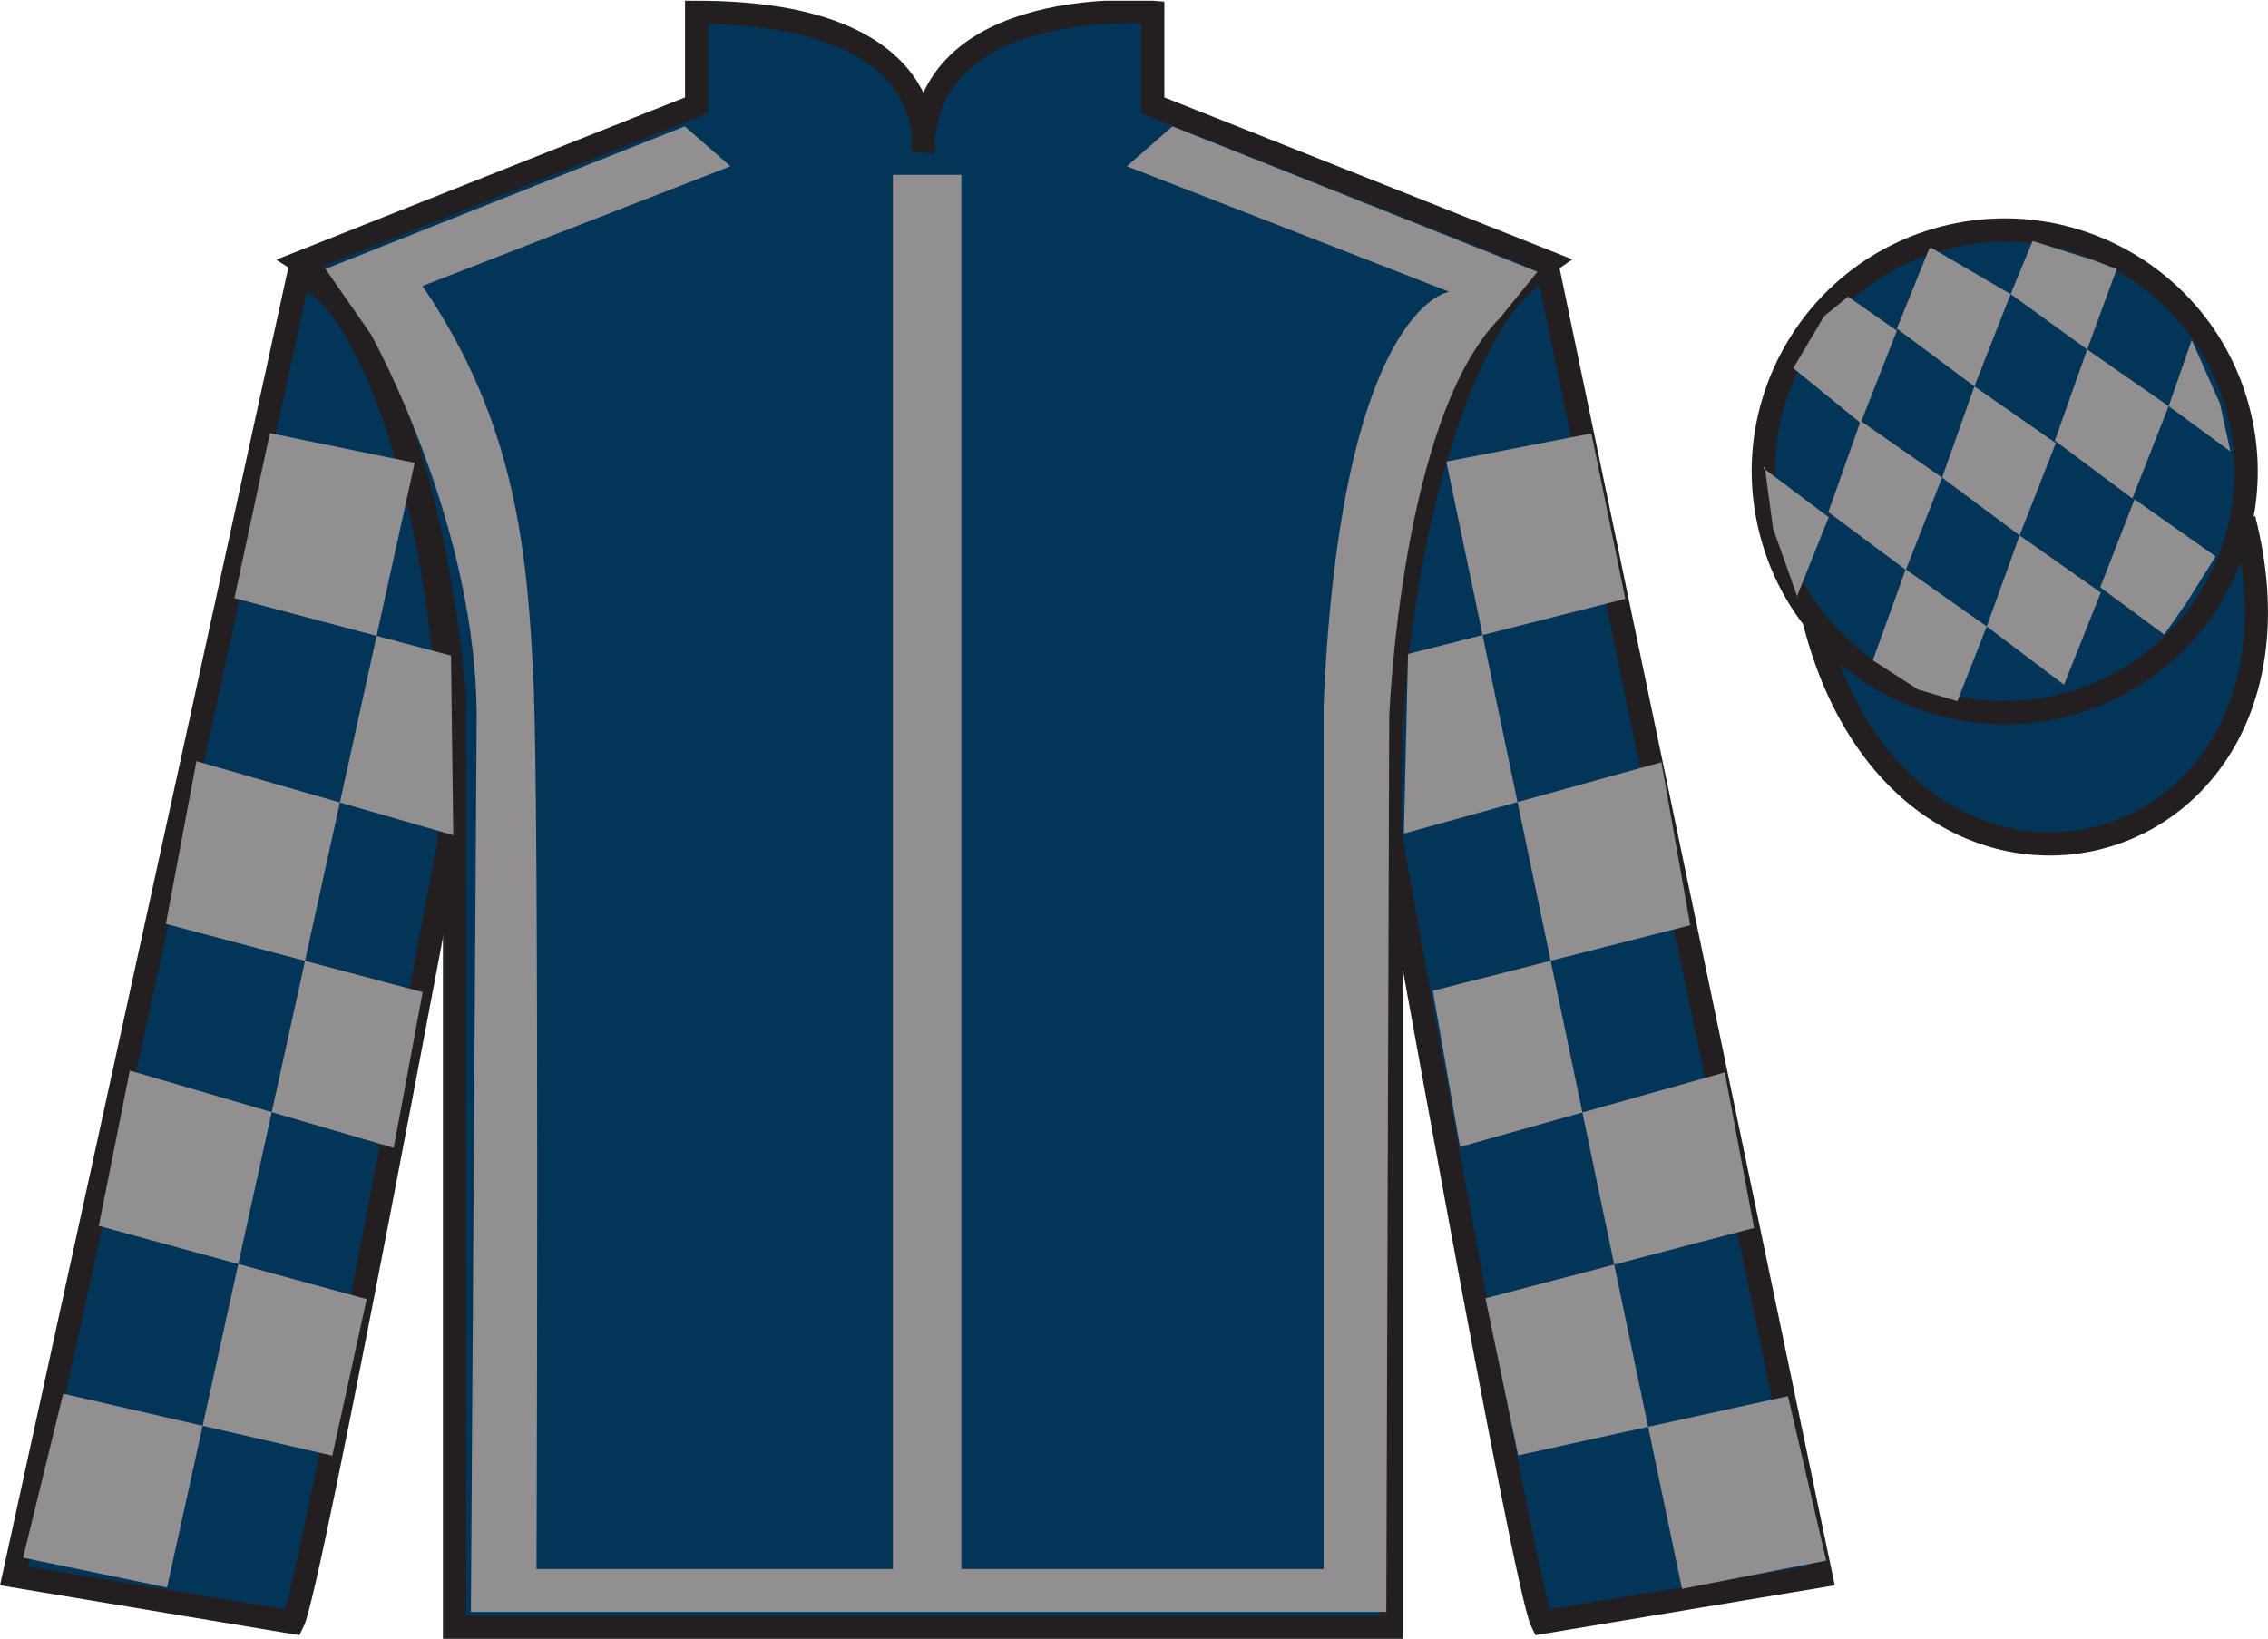
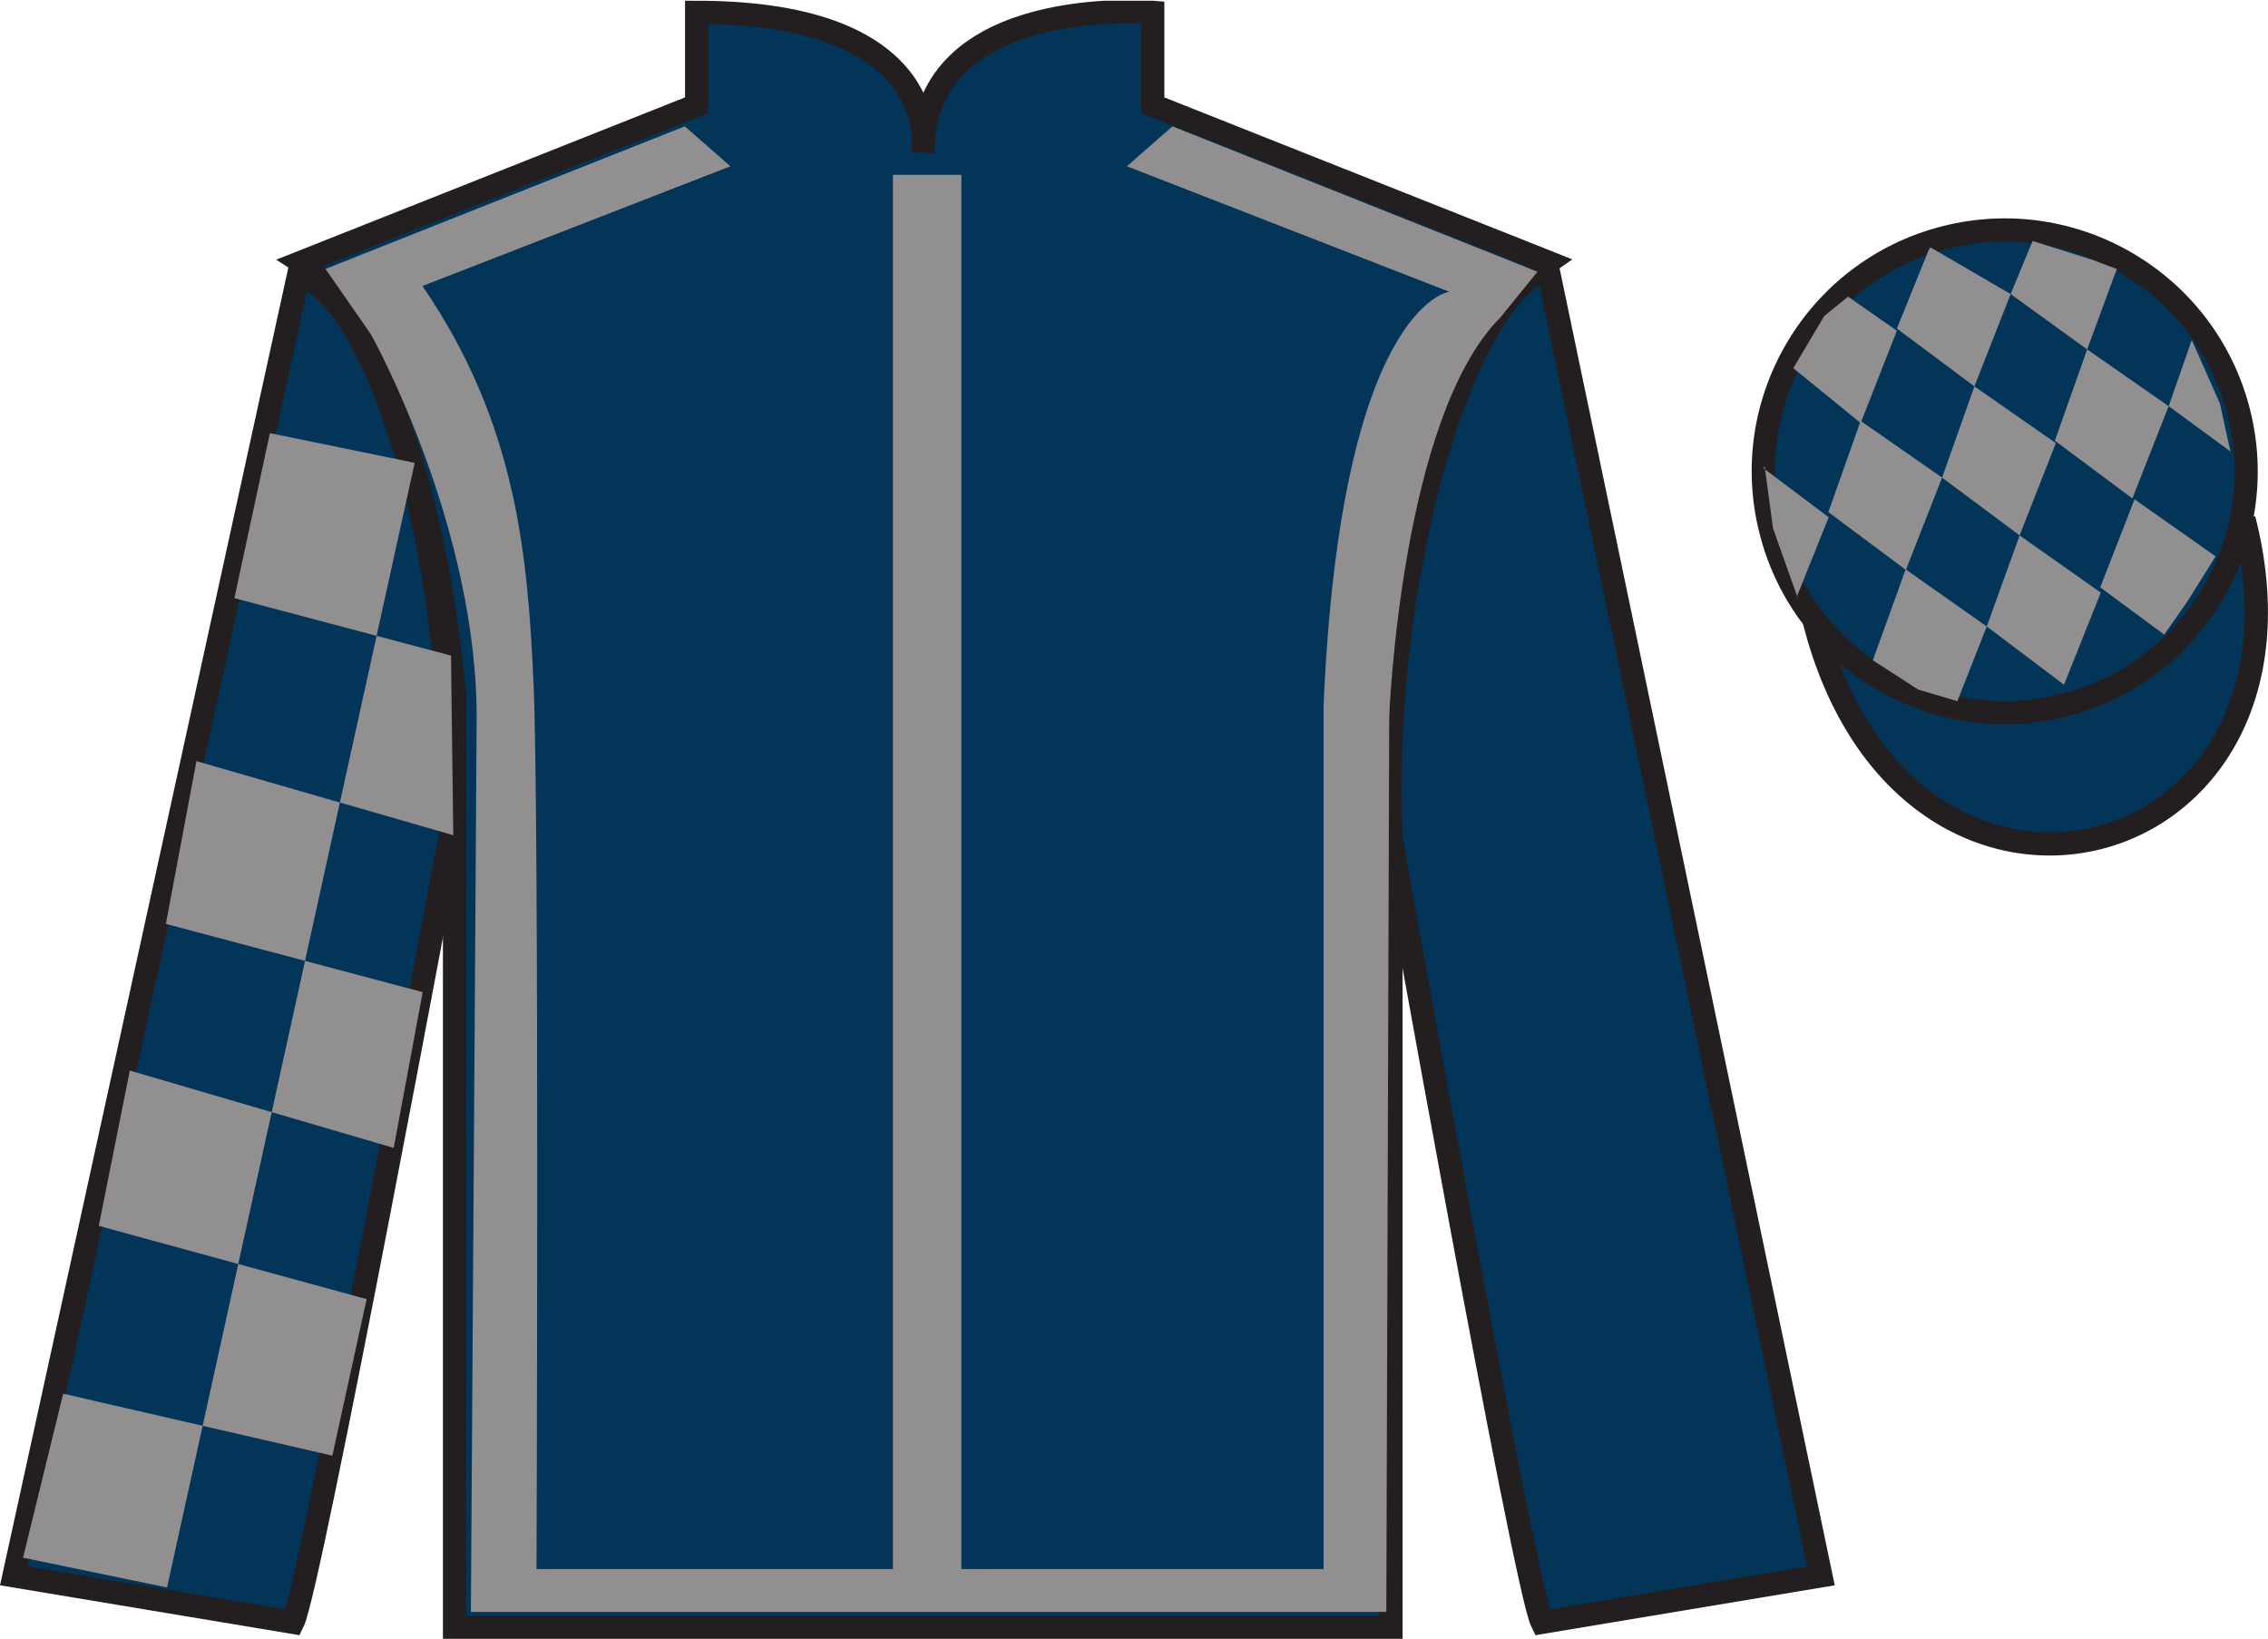
<svg xmlns="http://www.w3.org/2000/svg" width="97.59pt" height="70.53pt" viewBox="0 0 97.59 70.53" version="1.1">
  <defs>
    <clipPath id="clip1">
      <path d="M 0 70.531 L 97.59 70.531 L 97.59 0.031 L 0 0.031 L 0 70.531 Z M 0 70.531 " />
    </clipPath>
  </defs>
  <g id="surface0">
    <g clip-path="url(#clip1)" clip-rule="nonzero">
      <path style=" stroke:none;fill-rule:nonzero;fill:rgb(1.442%,20.818%,34.409%);fill-opacity:1;" d="M 12.977 11.281 C 12.977 11.281 18.059 14.531 19.559 29.863 C 19.559 29.863 19.559 44.863 19.559 70.031 L 59.852 70.031 L 59.852 29.695 C 59.852 29.695 61.641 14.695 66.602 11.281 L 49.602 4.531 L 49.602 0.531 C 49.602 0.531 39.711 -0.305 39.711 6.531 C 39.711 6.531 40.727 0.531 29.977 0.531 L 29.977 4.531 L 12.977 11.281 " />
      <path style="fill:none;stroke-width:10;stroke-linecap:butt;stroke-linejoin:miter;stroke:rgb(13.73%,12.16%,12.549%);stroke-opacity:1;stroke-miterlimit:4;" d="M 129.766 592.487 C 129.766 592.487 180.586 559.987 195.586 406.667 C 195.586 406.667 195.586 256.667 195.586 4.987 L 598.516 4.987 L 598.516 408.347 C 598.516 408.347 616.406 558.347 666.016 592.487 L 496.016 659.987 L 496.016 699.987 C 496.016 699.987 397.109 708.347 397.109 639.987 C 397.109 639.987 407.266 699.987 299.766 699.987 L 299.766 659.987 L 129.766 592.487 Z M 129.766 592.487 " transform="matrix(0.1,0,0,-0.1,0,70.53)" />
      <path style=" stroke:none;fill-rule:nonzero;fill:rgb(13.73%,12.16%,12.549%);fill-opacity:1;" d="M 16.059 14.594 L 14.141 11.832 " />
      <path style=" stroke:none;fill-rule:nonzero;fill:rgb(1.442%,20.818%,34.409%);fill-opacity:1;" d="M 12.602 69.82 C 13.352 68.32 19.352 36.07 19.352 36.07 C 19.852 24.57 16.352 12.82 12.852 11.82 L 0.602 67.82 L 12.602 69.82 " />
      <path style="fill:none;stroke-width:10;stroke-linecap:butt;stroke-linejoin:miter;stroke:rgb(13.73%,12.16%,12.549%);stroke-opacity:1;stroke-miterlimit:4;" d="M 126.016 7.097 C 133.516 22.097 193.516 344.597 193.516 344.597 C 198.516 459.597 163.516 577.097 128.516 587.097 L 6.016 27.097 L 126.016 7.097 Z M 126.016 7.097 " transform="matrix(0.1,0,0,-0.1,0,70.53)" />
      <path style=" stroke:none;fill-rule:nonzero;fill:rgb(1.442%,20.818%,34.409%);fill-opacity:1;" d="M 78.352 67.82 L 66.602 11.57 C 63.102 12.57 59.352 24.57 59.852 36.07 C 59.852 36.07 65.602 68.32 66.352 69.82 L 78.352 67.82 " />
      <path style="fill:none;stroke-width:10;stroke-linecap:butt;stroke-linejoin:miter;stroke:rgb(13.73%,12.16%,12.549%);stroke-opacity:1;stroke-miterlimit:4;" d="M 783.516 27.097 L 666.016 589.597 C 631.016 579.597 593.516 459.597 598.516 344.597 C 598.516 344.597 656.016 22.097 663.516 7.097 L 783.516 27.097 Z M 783.516 27.097 " transform="matrix(0.1,0,0,-0.1,0,70.53)" />
      <path style="fill-rule:nonzero;fill:rgb(1.442%,20.818%,34.409%);fill-opacity:1;stroke-width:10;stroke-linecap:butt;stroke-linejoin:miter;stroke:rgb(13.73%,12.16%,12.549%);stroke-opacity:1;stroke-miterlimit:4;" d="M 780.664 437.995 C 820.391 282.37 1004.336 329.948 965.547 481.941 " transform="matrix(0.1,0,0,-0.1,0,70.53)" />
      <path style=" stroke:none;fill-rule:nonzero;fill:rgb(56.866%,56.08%,56.275%);fill-opacity:1;" d="M 14.004 11.574 L 29.465 5.438 L 31.43 7.156 L 18.176 12.309 C 22.227 18.199 22.715 23.906 22.961 29.488 C 23.207 35.012 23.086 67.527 23.086 67.527 L 38.422 67.527 L 38.422 7.523 L 41.367 7.523 L 41.367 67.527 L 56.953 67.527 L 56.953 30.348 C 57.691 13.168 62.355 12.555 62.355 12.555 L 48.488 7.156 L 50.449 5.438 L 66.156 11.695 L 64.562 13.66 C 60.27 17.953 59.777 30.84 59.777 30.84 L 59.652 69.371 L 20.262 69.371 L 20.508 31.207 C 20.629 22.738 15.965 14.395 15.965 14.395 " />
      <path style=" stroke:none;fill-rule:nonzero;fill:rgb(1.442%,20.818%,34.409%);fill-opacity:1;" d="M 88.828 30.348 C 94.387 28.93 97.742 23.273 96.324 17.719 C 94.906 12.16 89.25 8.805 83.691 10.223 C 78.137 11.641 74.777 17.297 76.199 22.852 C 77.613 28.41 83.27 31.766 88.828 30.348 " />
      <path style="fill:none;stroke-width:10;stroke-linecap:butt;stroke-linejoin:miter;stroke:rgb(13.73%,12.16%,12.549%);stroke-opacity:1;stroke-miterlimit:4;" d="M 888.281 401.823 C 943.867 416.003 977.422 472.566 963.242 528.112 C 949.062 583.698 892.5 617.253 836.914 603.073 C 781.367 588.894 747.773 532.331 761.992 476.784 C 776.133 421.198 832.695 387.644 888.281 401.823 Z M 888.281 401.823 " transform="matrix(0.1,0,0,-0.1,0,70.53)" />
      <path style=" stroke:none;fill-rule:nonzero;fill:rgb(56.866%,56.08%,56.275%);fill-opacity:1;" d="M 11.613 18.641 L 17.844 19.918 L 7.188 68.32 L 0.992 67.039 L 2.719 59.98 L 14.301 62.648 L 15.777 55.91 L 4.25 52.758 L 5.586 46.074 L 16.941 49.402 L 18.188 42.699 L 7.137 39.762 L 8.453 32.758 L 19.504 35.945 L 19.406 28.215 L 10.086 25.742 L 11.613 18.641 " />
-       <path style=" stroke:none;fill-rule:nonzero;fill:rgb(56.866%,56.08%,56.275%);fill-opacity:1;" d="M 68.477 18.652 L 62.234 19.867 L 72.375 68.379 L 78.582 67.164 L 76.934 60.086 L 65.324 62.633 L 63.918 55.875 L 75.477 52.848 L 74.215 46.152 L 62.824 49.359 L 61.652 42.641 L 72.73 39.82 L 71.488 32.805 L 60.406 35.875 L 60.586 28.145 L 69.934 25.773 L 68.477 18.652 " />
      <path style=" stroke:none;fill-rule:nonzero;fill:rgb(56.866%,56.08%,56.275%);fill-opacity:1;" d="M 79.52 12.766 L 78.492 13.605 L 77.164 15.844 L 80.062 18.207 L 81.621 14.234 L 79.52 12.766 " />
      <path style=" stroke:none;fill-rule:nonzero;fill:rgb(56.866%,56.08%,56.275%);fill-opacity:1;" d="M 83.211 10.73 L 83.074 10.652 L 83.004 10.723 L 81.621 14.141 L 84.957 16.629 L 86.516 12.656 L 83.211 10.73 " />
      <path style=" stroke:none;fill-rule:nonzero;fill:rgb(56.866%,56.08%,56.275%);fill-opacity:1;" d="M 90.051 11.188 L 87.461 10.371 L 86.516 12.656 L 89.809 15.039 L 90.965 11.895 L 91.09 11.582 L 90.051 11.188 " />
      <path style=" stroke:none;fill-rule:nonzero;fill:rgb(56.866%,56.08%,56.275%);fill-opacity:1;" d="M 80.062 18.113 L 78.672 22.039 L 82.008 24.527 L 83.566 20.555 L 80.062 18.113 " />
      <path style=" stroke:none;fill-rule:nonzero;fill:rgb(56.866%,56.08%,56.275%);fill-opacity:1;" d="M 84.957 16.629 L 83.566 20.555 L 86.902 23.043 L 88.461 19.07 L 84.957 16.629 " />
      <path style=" stroke:none;fill-rule:nonzero;fill:rgb(56.866%,56.08%,56.275%);fill-opacity:1;" d="M 89.809 15.039 L 88.418 18.965 L 91.754 21.453 L 93.316 17.48 L 89.809 15.039 " />
      <path style=" stroke:none;fill-rule:nonzero;fill:rgb(56.866%,56.08%,56.275%);fill-opacity:1;" d="M 82 24.504 L 80.586 28.418 L 82.535 29.676 L 84.223 30.176 L 84.223 30.176 L 85.488 26.961 L 82 24.504 " />
      <path style=" stroke:none;fill-rule:nonzero;fill:rgb(56.866%,56.08%,56.275%);fill-opacity:1;" d="M 86.902 23.043 L 85.488 26.961 L 88.812 29.469 L 90.395 25.504 L 86.902 23.043 " />
      <path style=" stroke:none;fill-rule:nonzero;fill:rgb(56.866%,56.08%,56.275%);fill-opacity:1;" d="M 91.848 21.488 L 90.371 25.277 L 93.125 27.312 L 93.125 27.312 L 94.109 25.902 L 95.336 23.945 L 91.848 21.488 " />
      <path style=" stroke:none;fill-rule:nonzero;fill:rgb(56.866%,56.08%,56.275%);fill-opacity:1;" d="M 75.871 20.145 L 75.934 20.082 L 76.293 22.746 L 77.379 25.801 L 77.316 25.676 L 78.688 22.262 L 75.871 20.145 " />
      <path style=" stroke:none;fill-rule:nonzero;fill:rgb(56.866%,56.08%,56.275%);fill-opacity:1;" d="M 94.309 14.633 L 94.309 14.633 L 93.316 17.48 L 95.973 19.43 L 95.973 19.43 L 95.523 17.371 L 94.309 14.633 " />
    </g>
  </g>
</svg>